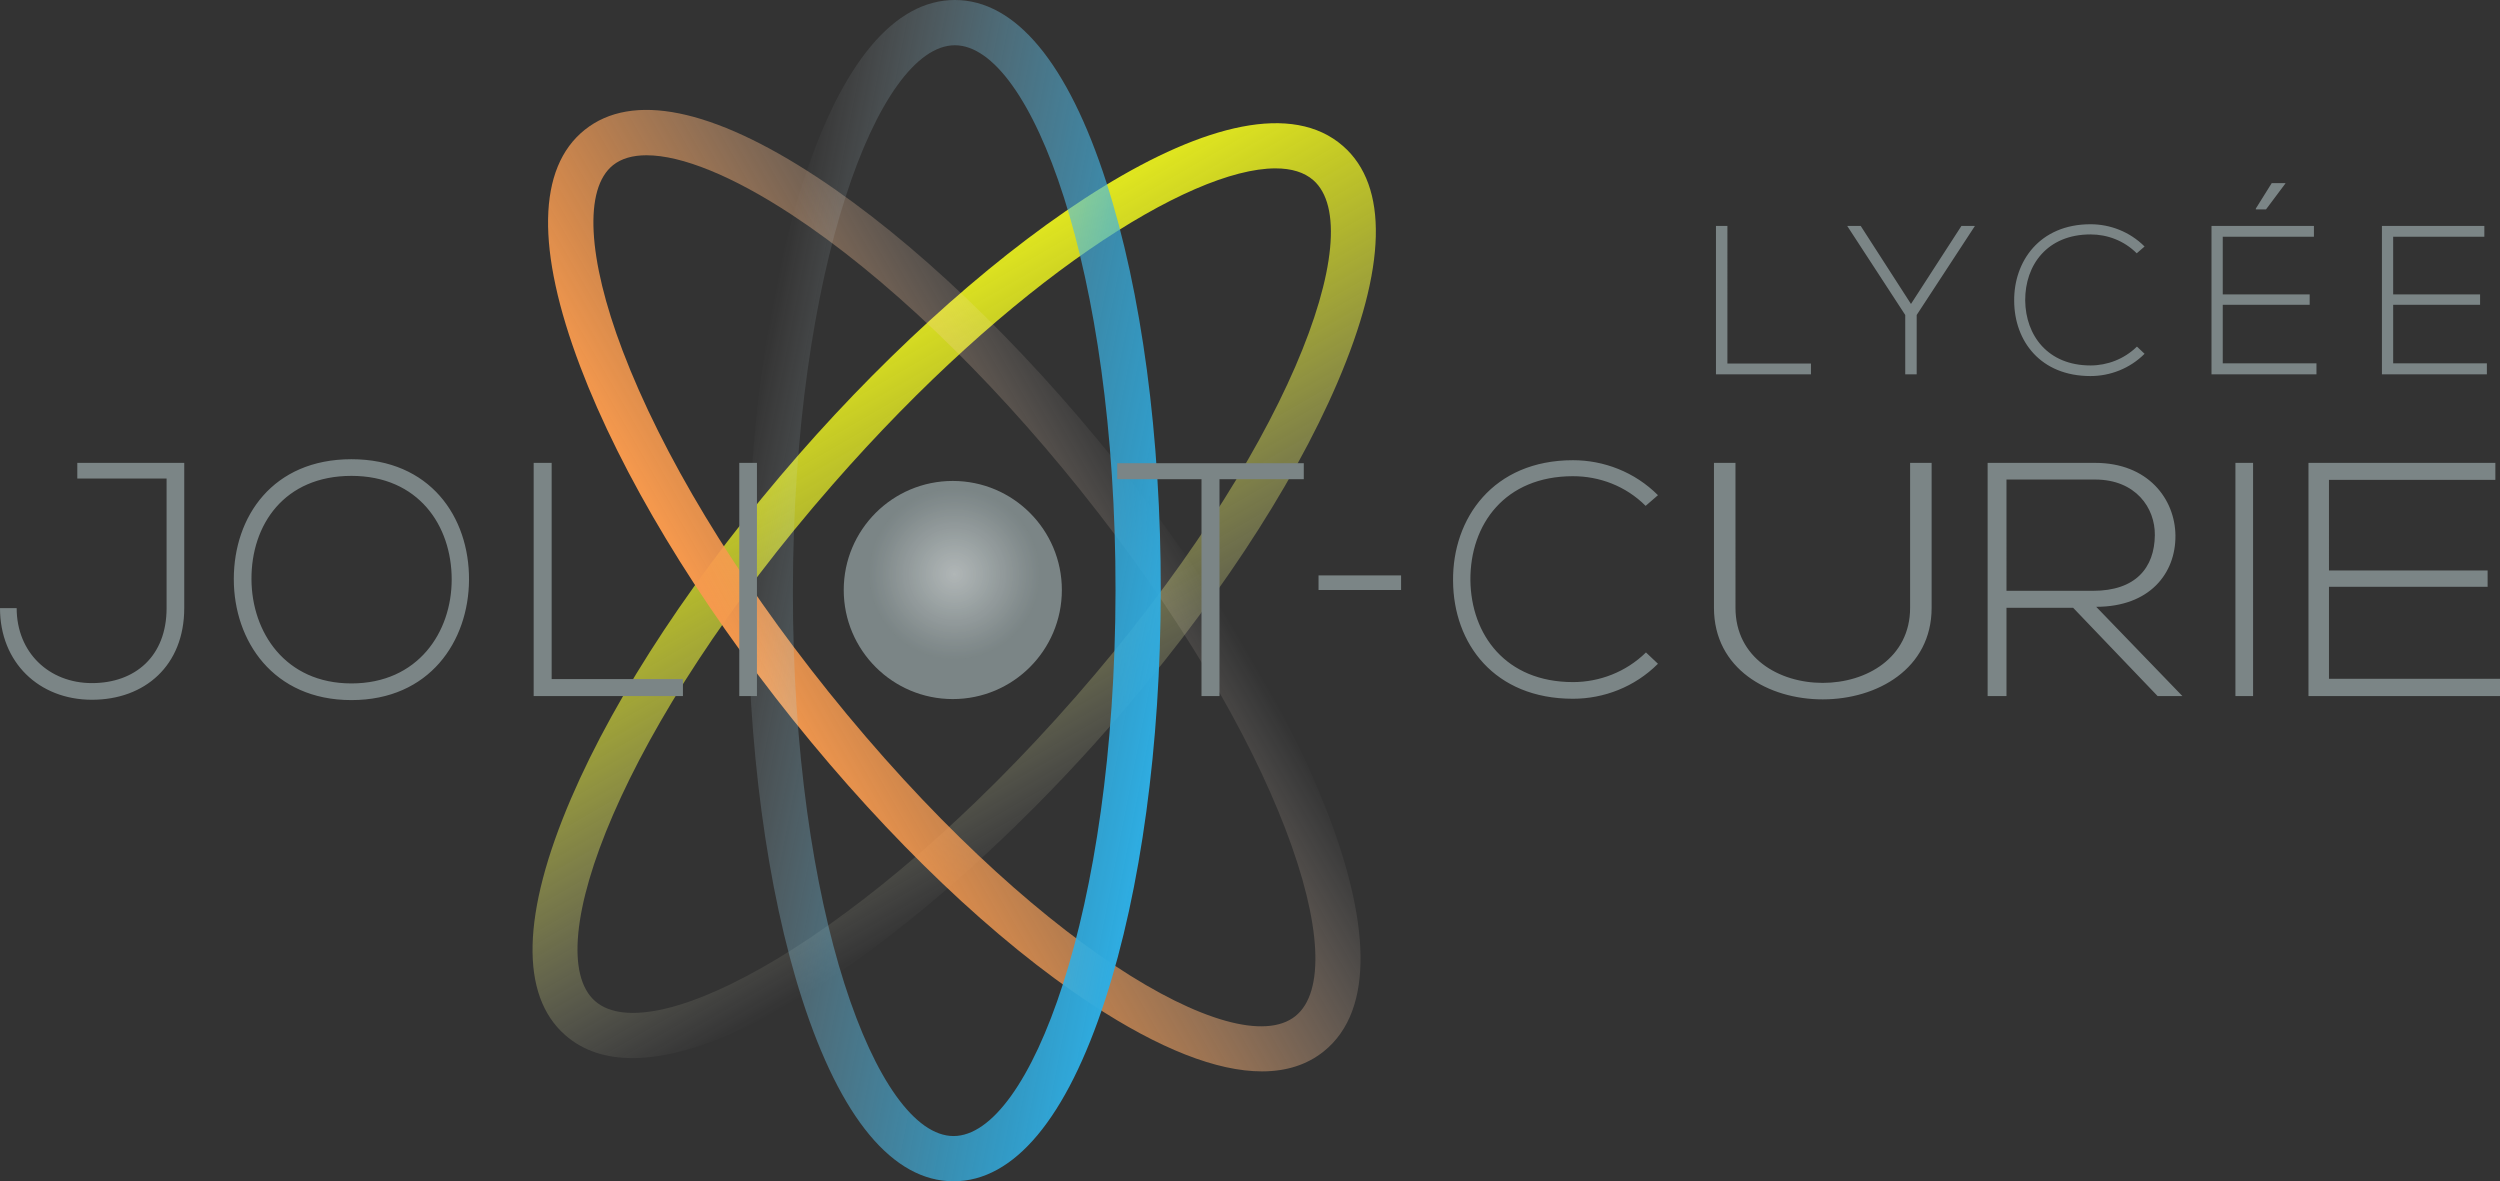
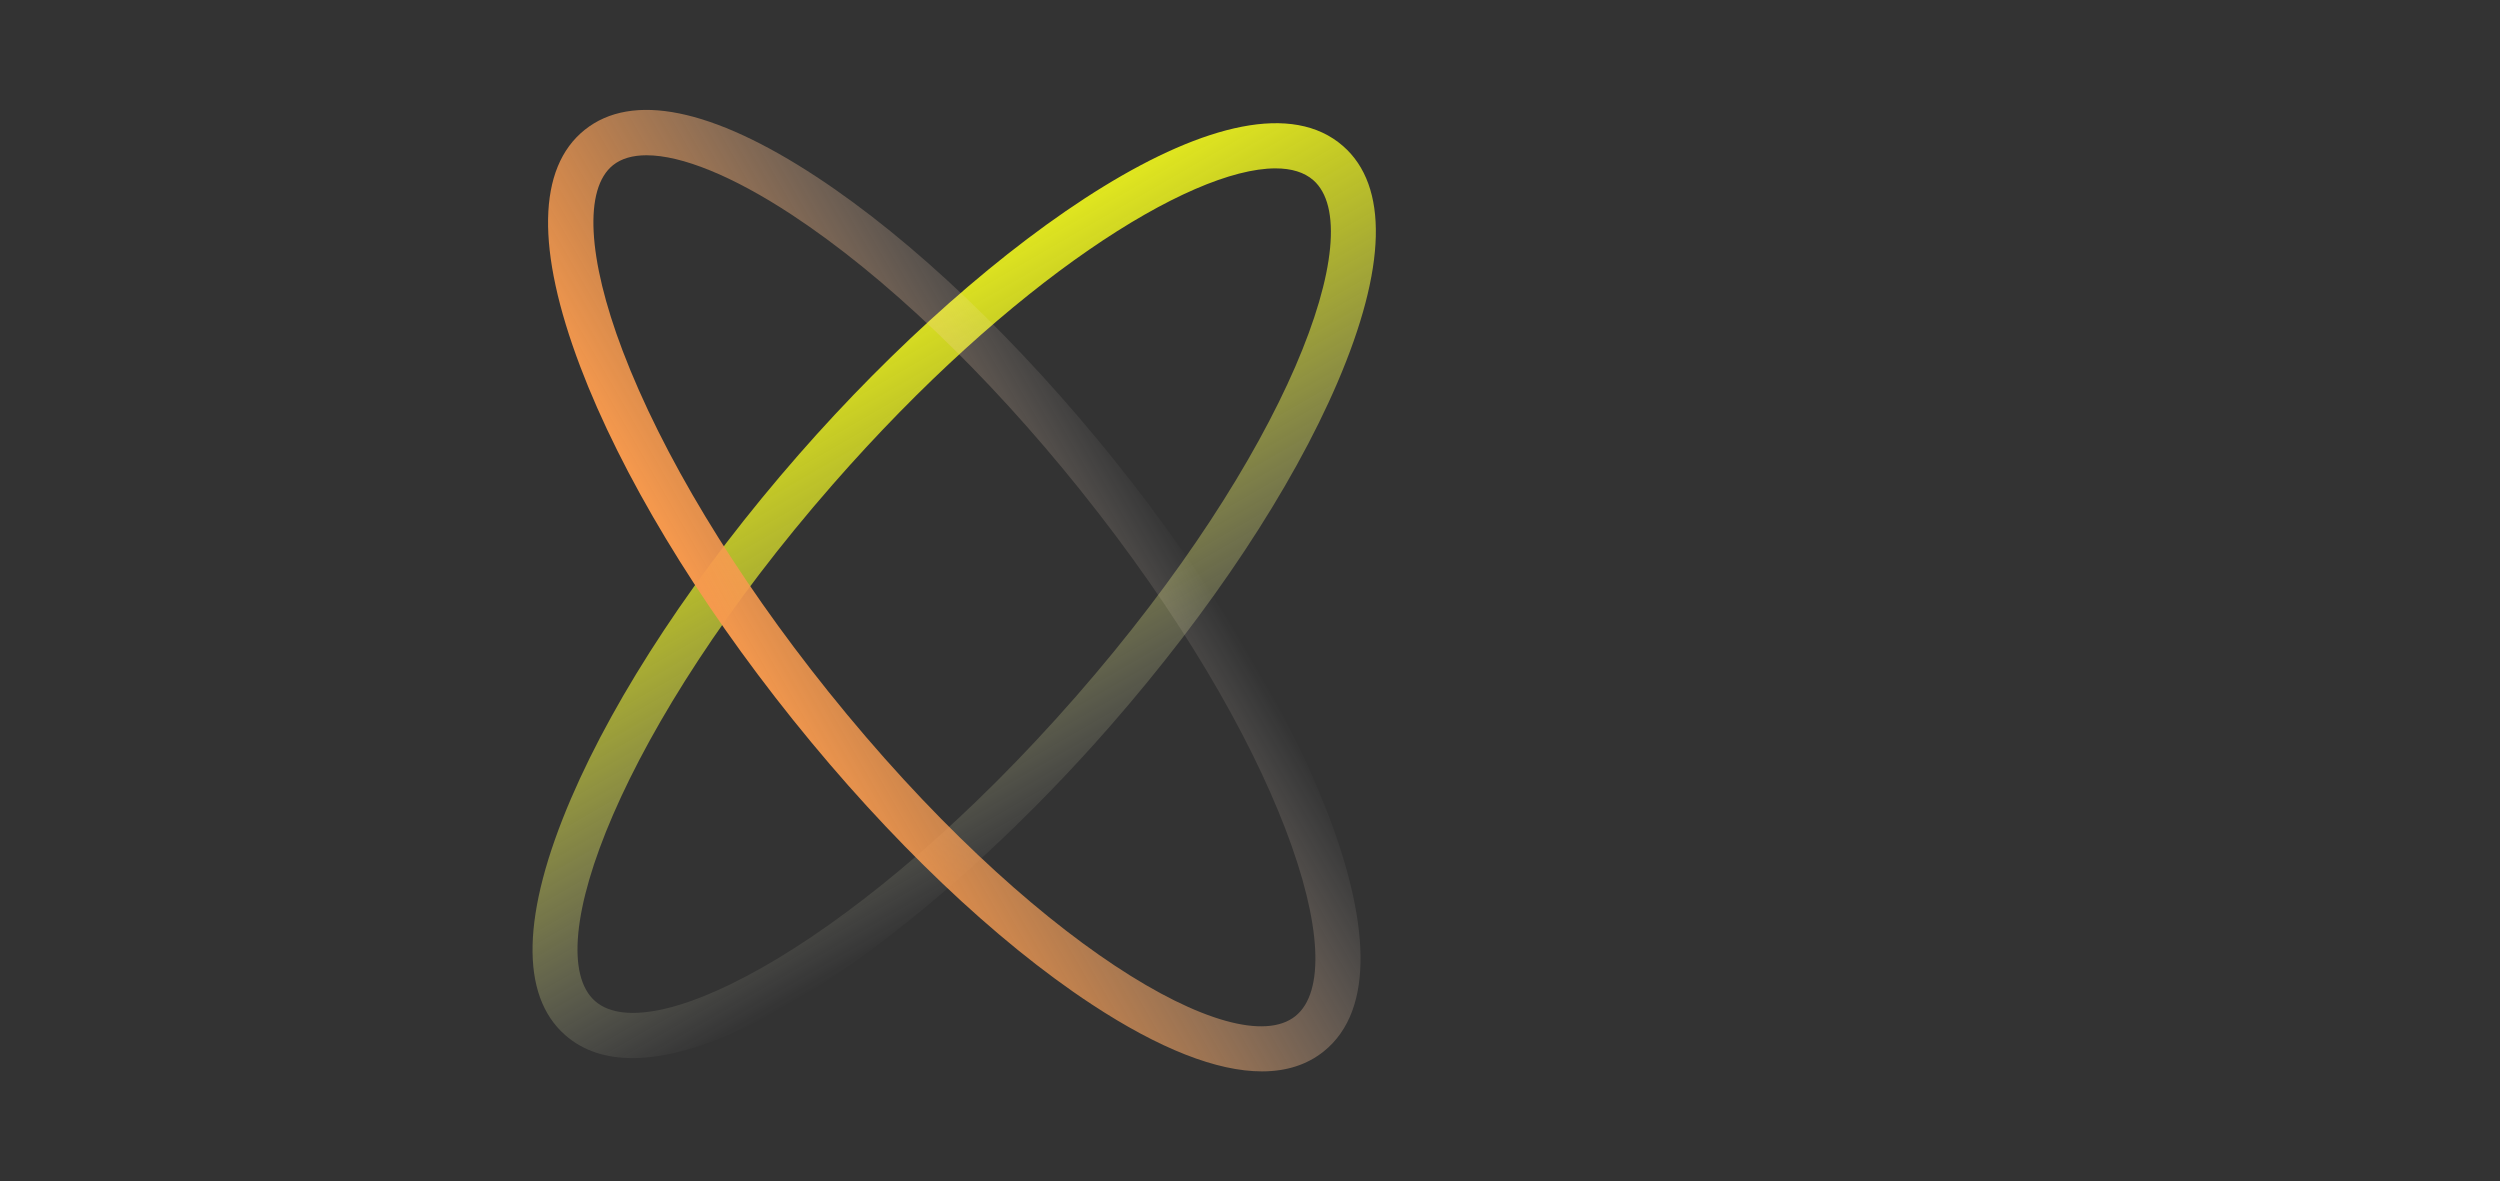
<svg xmlns="http://www.w3.org/2000/svg" viewBox="0 0 600 283.509">
  <rect x="0" y="0" width="600" height="283.509" fill="#333333" stroke="none" />
  <linearGradient id="a" gradientUnits="userSpaceOnUse" x1="262.08" y1="199.037" x2="195.938" y2="84.476">
    <stop offset="0" stop-color="#fff" stop-opacity="0" />
    <stop offset=".097" stop-color="#f9fad2" stop-opacity=".097" />
    <stop offset=".214" stop-color="#f2f5a3" stop-opacity=".214" />
    <stop offset=".334" stop-color="#edf07a" stop-opacity=".334" />
    <stop offset=".457" stop-color="#e8ec59" stop-opacity=".457" />
    <stop offset=".582" stop-color="#e5ea40" stop-opacity=".582" />
    <stop offset=".712" stop-color="#e2e82d" stop-opacity=".712" />
    <stop offset=".847" stop-color="#e0e623" stop-opacity=".847" />
    <stop offset="1" stop-color="#e0e61f" />
  </linearGradient>
  <path d="M151.79 253.943c-6.337 0-11.8-1.722-16.104-5.485-10.949-9.577-10.475-29.23 1.374-56.835 10.892-25.38 30.294-54.68 54.63-82.506 45.24-51.724 106.406-95.26 130.641-74.065 10.951 9.579 10.474 29.232-1.373 56.837-10.893 25.38-30.295 54.68-54.63 82.505-37.208 42.541-85.192 79.55-114.539 79.55zM306.118 40.411c-20.631 0-63.427 26.893-106.252 75.858-50.78 58.062-70.812 111.959-57.03 124.012 13.783 12.056 64.533-14.978 115.313-73.039S328.961 55.285 315.18 43.23c-2.161-1.888-5.23-2.819-9.061-2.819z" fill="url(#a)" />
  <linearGradient id="b" gradientUnits="userSpaceOnUse" x1="275.5" y1="114.913" x2="182.465" y2="168.627">
    <stop offset="0" stop-color="#fff" stop-opacity="0" />
    <stop offset=".13" stop-color="#fde4d0" stop-opacity=".13" />
    <stop offset=".261" stop-color="#fbcda8" stop-opacity=".261" />
    <stop offset=".397" stop-color="#f9ba87" stop-opacity=".397" />
    <stop offset=".537" stop-color="#f8ac6e" stop-opacity=".537" />
    <stop offset=".68" stop-color="#f7a15b" stop-opacity=".68" />
    <stop offset=".831" stop-color="#f69b51" stop-opacity=".831" />
    <stop offset="1" stop-color="#f6994d" />
  </linearGradient>
  <path d="M302.878 257.132c-10.802 0-24.623-5.407-40.897-16.11-23.078-15.174-48.523-39.413-71.649-68.248-23.126-28.839-41.261-58.942-51.06-84.76-10.662-28.088-10.298-47.743 1.05-56.844 11.358-9.105 30.618-5.185 55.714 11.318 23.075 15.173 48.523 39.412 71.65 68.249 42.992 53.61 75.13 121.457 50.009 141.604-3.992 3.198-8.961 4.791-14.817 4.791zm11.418-9.028h.032-.032zM155.178 37.263c-3.34 0-6.065.783-8.058 2.381-7.004 5.616-6.143 22.257 2.306 44.515 9.409 24.785 26.944 53.843 49.38 81.817 48.262 60.175 97.81 89.35 112.091 77.89 14.285-11.456-3.427-66.157-51.686-126.332-22.436-27.976-46.99-51.404-69.143-65.969-14.23-9.357-26.496-14.302-34.89-14.302z" fill="url(#b)" />
  <linearGradient id="c" gradientUnits="userSpaceOnUse" x1="174.124" y1="131.086" x2="283.893" y2="152.423">
    <stop offset="0" stop-color="#fff" stop-opacity="0" />
    <stop offset=".068" stop-color="#e1f3fb" stop-opacity=".068" />
    <stop offset=".189" stop-color="#b2e1f4" stop-opacity=".189" />
    <stop offset=".313" stop-color="#89d1ef" stop-opacity=".313" />
    <stop offset=".439" stop-color="#68c4ea" stop-opacity=".439" />
    <stop offset=".569" stop-color="#4fbae7" stop-opacity=".569" />
    <stop offset=".702" stop-color="#3cb3e4" stop-opacity=".702" />
    <stop offset=".843" stop-color="#32aee2" stop-opacity=".843" />
    <stop offset="1" stop-color="#2eade2" />
  </linearGradient>
-   <path d="M228.852 283.509h-.026c-14.545-.02-27.108-15.142-36.327-43.731-8.474-26.287-13.114-61.121-13.066-98.086.045-36.966 4.776-71.789 13.32-98.051C202.038 15.089 214.63 0 229.166 0h.026c14.546.02 27.108 15.142 36.327 43.734 8.474 26.285 13.115 61.12 13.066 98.084-.045 36.965-4.775 71.786-13.32 98.05-9.284 28.55-21.879 43.64-36.412 43.64zm-.013-10.86h.01c18.312 0 38.775-53.724 38.875-130.844.097-77.135-20.237-130.917-38.546-130.942h-.013c-18.309 0-38.772 53.721-38.872 130.842-.096 77.136 20.237 130.918 38.546 130.944z" fill="url(#c)" />
-   <path d="M18.55 114.848h21.43v31.104c0 11.594-7.596 17.992-17.911 17.992-10.314 0-18.07-7.357-18.07-17.992H0c0 13.034 9.356 21.99 22.069 21.99 12.714 0 22.149-8.237 22.149-21.99V111.09H18.551v3.758zm65.79-4.636c-18.87 0-28.227 13.752-28.227 28.785 0 14.79 9.435 29.024 28.226 29.024 18.79 0 28.146-14.152 28.225-28.864.08-15.112-9.355-28.945-28.225-28.945zm0 53.81c-15.912 0-23.909-12.312-23.988-24.946-.08-13.193 7.915-24.866 23.987-24.866 16.071 0 24.067 11.913 24.067 24.866 0 12.634-8.075 24.947-24.067 24.947zm48.058-52.932h-4.318v55.972h35.822v-4.078h-31.504V111.09zm45.03 55.972h4.237V111.09h-4.237v55.972zm90.702-52.054h20.229v52.054h4.317v-52.054h20.23v-3.837H268.13v3.837zm109.39-.719c6.317 0 12.634 2.318 17.43 7.117l2.959-2.56c-5.596-5.597-13.034-8.394-20.389-8.394-19.19 0-28.945 13.993-28.785 28.945.08 15.112 9.915 28.305 28.785 28.305 7.355 0 14.793-2.8 20.389-8.397l-2.878-2.718c-4.798 4.717-11.194 7.116-17.51 7.116-16.152 0-24.469-11.353-24.628-24.467-.08-13.432 8.316-24.947 24.627-24.947zm80.905 31.584c0 23.988-41.91 24.067-41.91 0V111.09h-5.165v34.783c0 29.345 52.24 29.265 52.24 0V111.09h-5.165v34.783zm63.68-17.35c-.085-8.717-6.535-17.433-19.27-17.433H477.03v55.972h4.524v-21.189h16.002l20.275 21.189h5.949l-20.695-21.429c12.819 0 19.103-7.997 19.019-17.11zm-40.55 13.271V115.09h21.28c9.718 0 14.411 6.797 14.327 13.352-.085 7.836-4.609 13.353-14.83 13.353h-20.777zm54.946 25.268h4.237V111.09H536.5v55.972zm22.452-4.158v-22.069h38.075v-3.918h-38.075V115.17h39.933v-4.079h-44.854v55.972H600v-4.158h-41.047zM434.628 87.25h-20.05V54.224h-2.747v35.621h22.797V87.25zm24.004-14.3l-12.06-18.726h-3.206v.052l13.892 21.32v14.25h2.748v-14.25l13.943-21.32v-.052h-3.206l-12.11 18.727zm43.09 17.302c4.681 0 9.415-1.78 12.976-5.343l-1.831-1.73c-3.054 3.003-7.125 4.529-11.144 4.529-10.28 0-15.572-7.227-15.675-15.572-.05-8.548 5.293-15.876 15.675-15.876 4.02 0 8.04 1.476 11.092 4.53l1.883-1.63c-3.561-3.562-8.295-5.342-12.975-5.342-12.213 0-18.422 8.904-18.32 18.42.051 9.619 6.31 18.014 18.32 18.014zm46.8-46.256v-.05h-3.307l-3.816 6.106v.203h2.443l4.68-6.26zm7.43 43.204H533.46V73.155h20.863v-2.494H533.46V56.82h21.882v-2.596h-24.58v35.621h25.19V87.2zm40.898 0h-22.491V73.155h20.862v-2.494H574.36V56.82h21.881v-2.596h-24.579v35.621h25.189V87.2zm-280.402 54.402h19.811v-3.508h-19.811v3.508z" fill="#7b8586" />
-   <circle cx="228.671" cy="141.602" r="26.175" fill="#7b8586" />
  <radialGradient id="d" cx="229.057" cy="137.782" r="20.362" gradientUnits="userSpaceOnUse">
    <stop offset="0" stop-color="#fff" stop-opacity=".4" />
    <stop offset=".054" stop-color="#f7f7f7" stop-opacity=".405" />
    <stop offset=".505" stop-color="#b4baba" stop-opacity=".45" />
    <stop offset=".832" stop-color="#8b9495" stop-opacity=".483" />
    <stop offset="1" stop-color="#7b8586" stop-opacity=".5" />
  </radialGradient>
-   <circle cx="229.057" cy="137.782" r="20.362" fill="url(#d)" />
</svg>